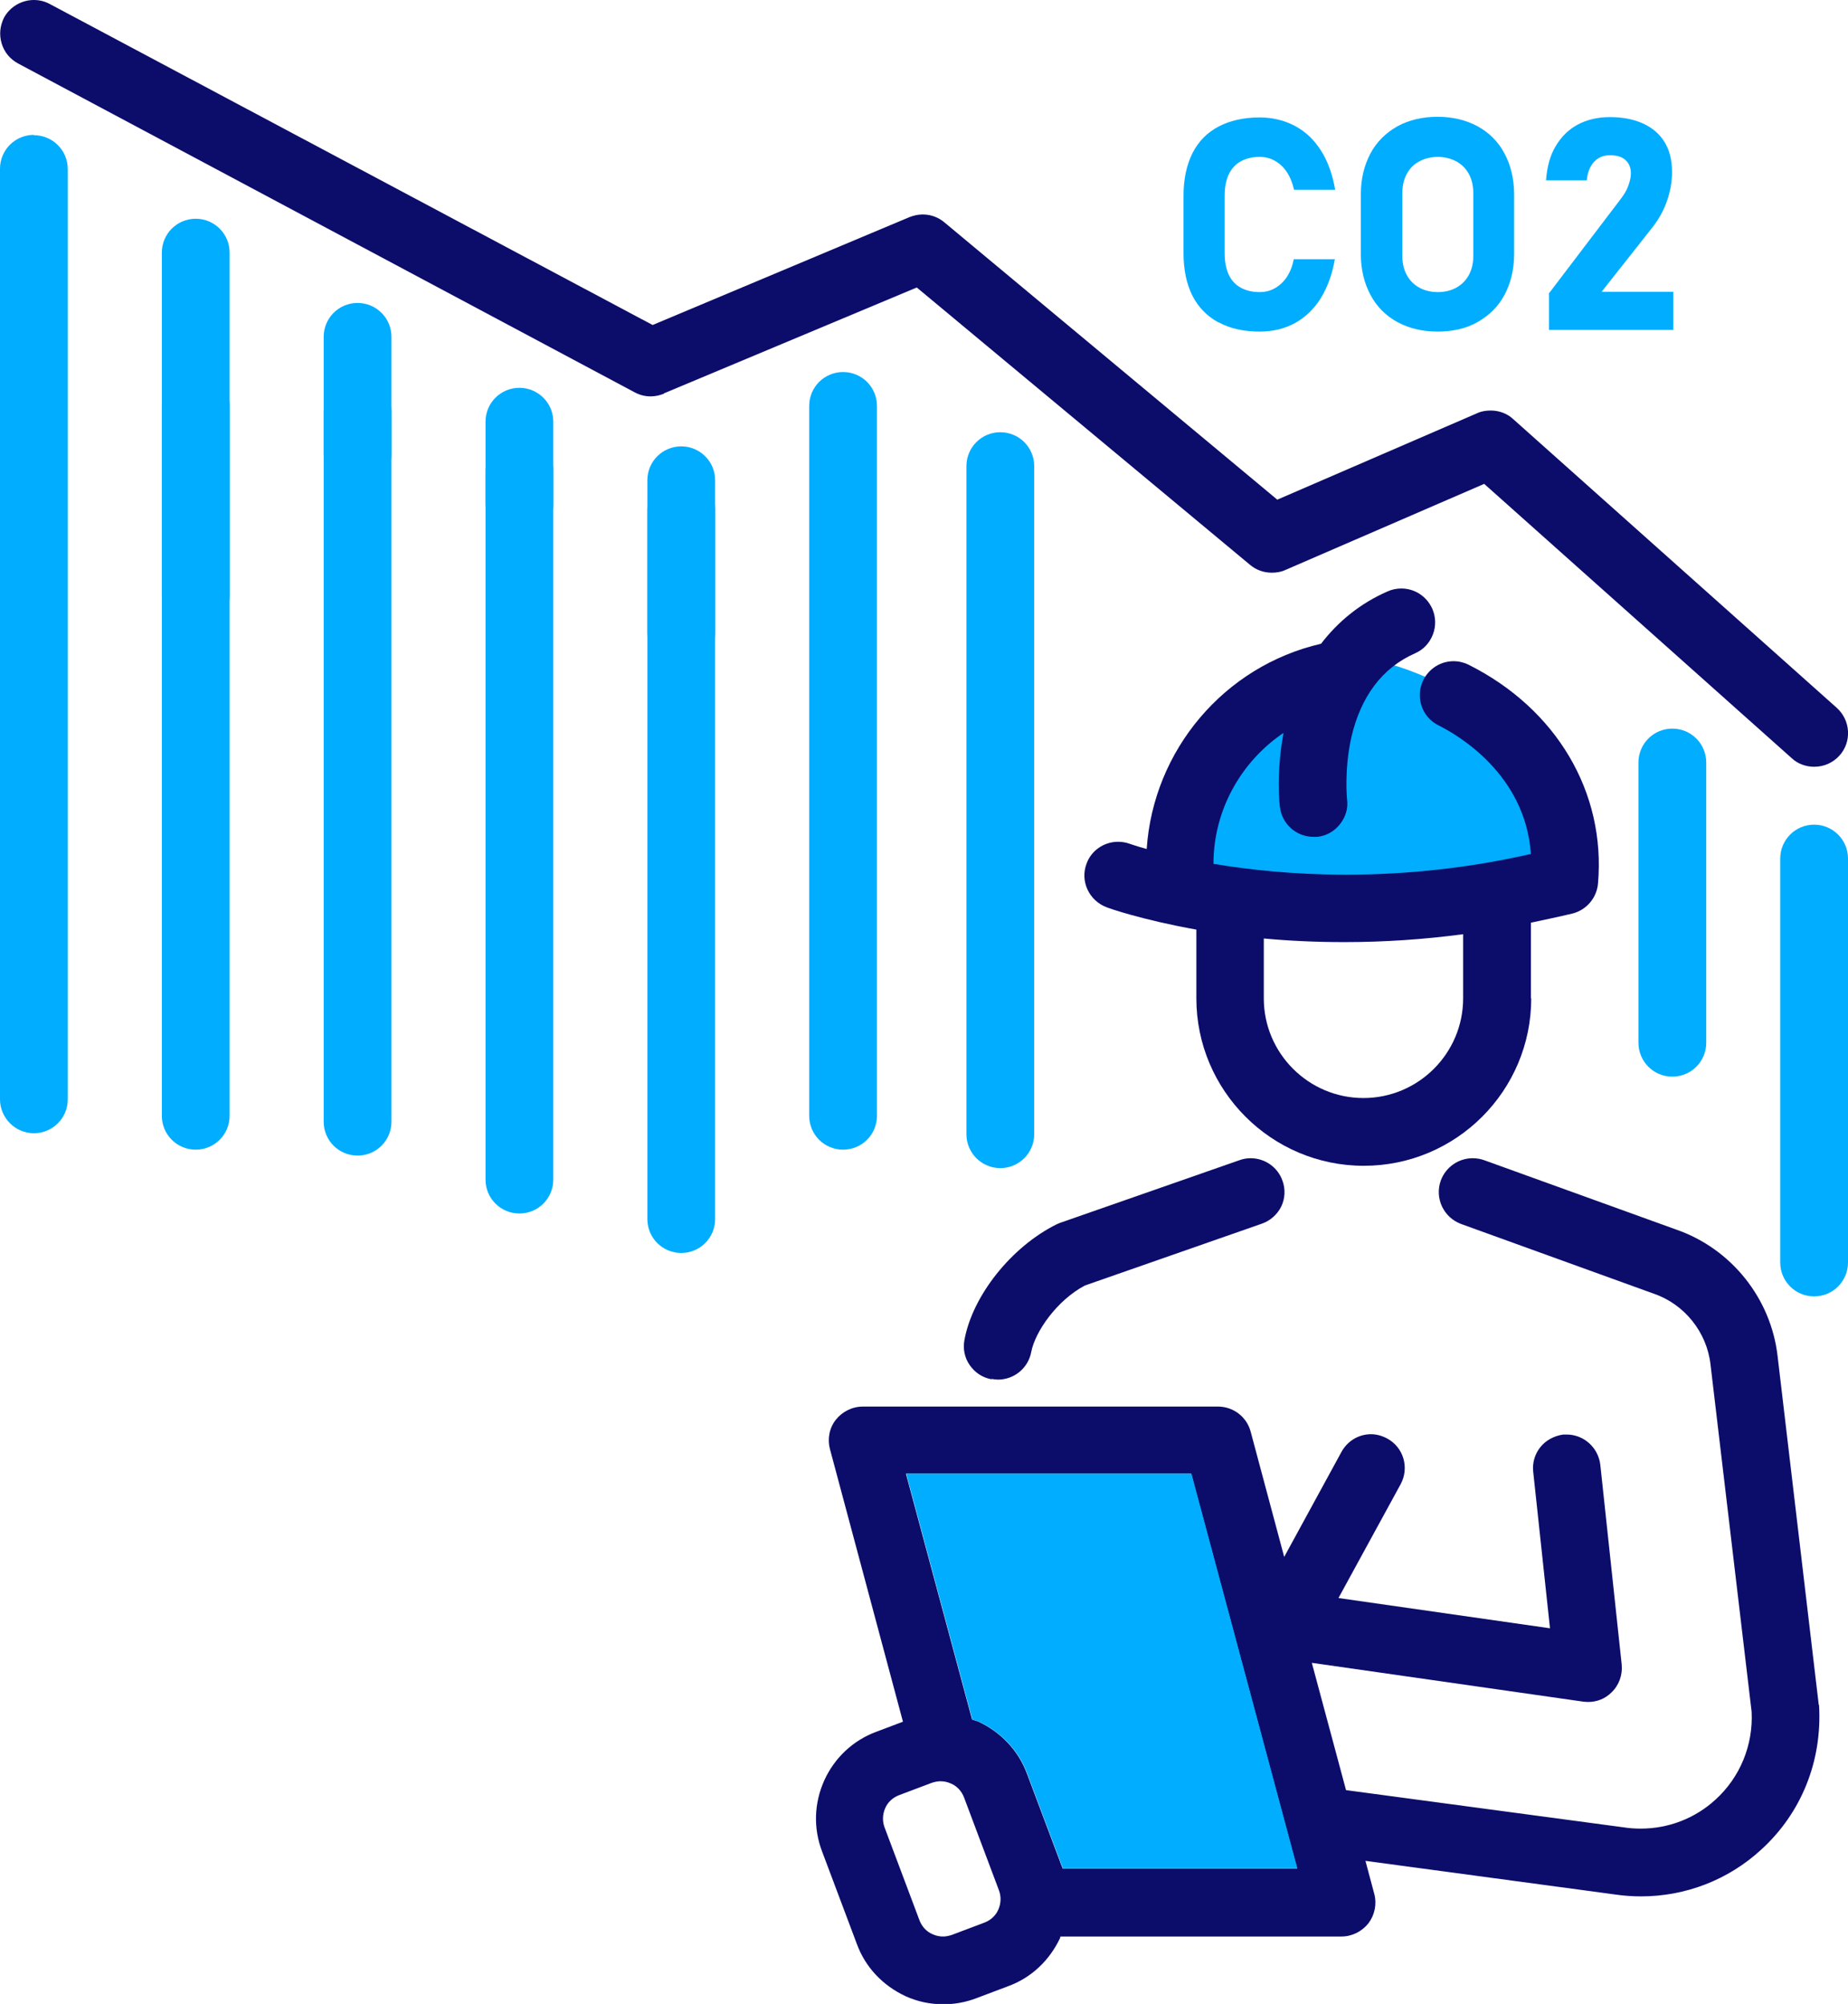
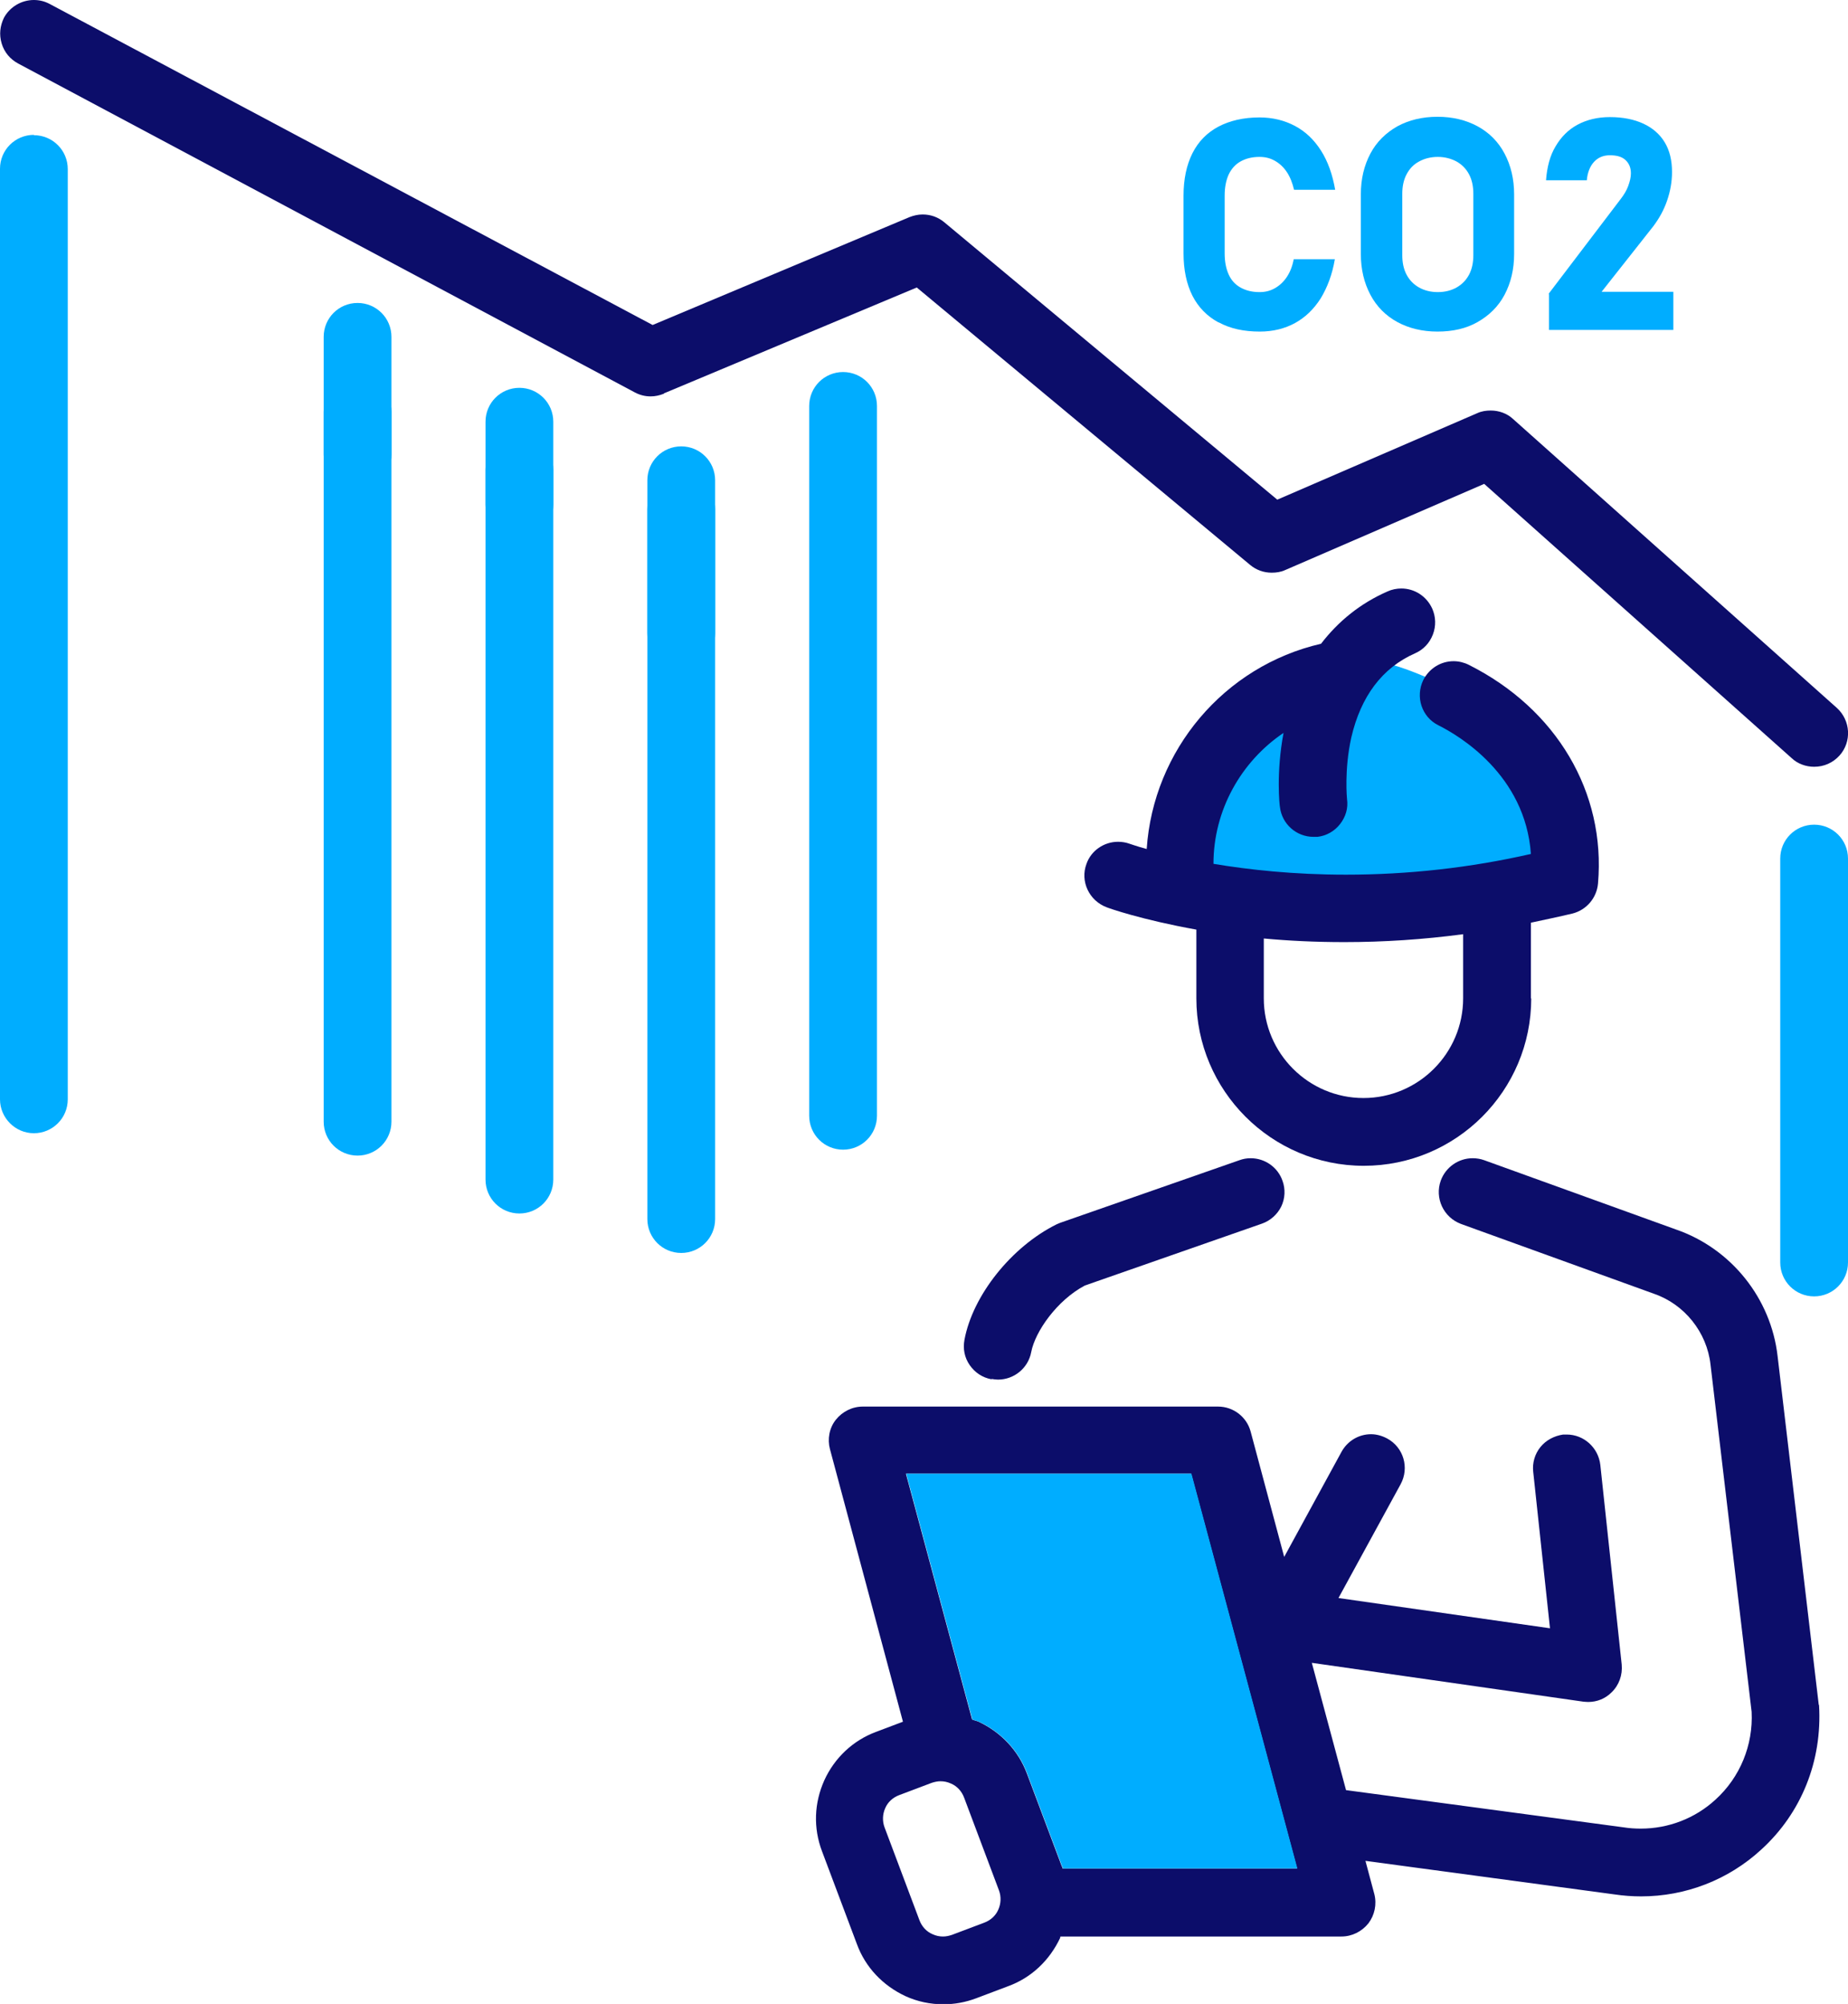
<svg xmlns="http://www.w3.org/2000/svg" id="_レイヤー_1" data-name="レイヤー 1" viewBox="0 0 56.18 60.92">
  <defs>
    <style>
      .cls-1 {
        fill: #00adff;
      }

      .cls-2 {
        fill: #0c0d6a;
      }
    </style>
  </defs>
  <path class="cls-2" d="m30.15,41.92c.06.01.13.02.19.02.49,0,.92-.35,1.01-.84.12-.62.78-1.57,1.63-2.02l5.38-1.88c.26-.09.47-.28.59-.52.12-.25.13-.53.04-.78-.14-.41-.53-.69-.97-.69-.12,0-.23.02-.34.06l-5.44,1.9s-.08.03-.12.05c-1.37.68-2.55,2.16-2.8,3.51-.05.27,0,.54.16.77.16.23.39.38.66.43Z" />
  <path class="cls-2" d="m55.29,51.82l-1.25-10.59c-.2-1.76-1.41-3.27-3.08-3.85l-5.84-2.11c-.11-.04-.23-.06-.35-.06-.43,0-.82.27-.97.68-.19.53.08,1.12.62,1.32l5.86,2.12c.93.32,1.61,1.17,1.72,2.15l1.25,10.56c.05,1.01-.35,1.99-1.1,2.67-.62.57-1.43.88-2.27.88-.17,0-.34-.01-.53-.04l-8.43-1.13-1.04-3.87,8.25,1.18s.1.01.15.01c.27,0,.52-.1.71-.29.23-.22.34-.53.31-.85l-.65-6.07c-.06-.52-.5-.92-1.02-.92h-.11c-.27.04-.52.17-.69.38-.17.21-.25.48-.22.75l.51,4.76-6.43-.92,1.89-3.46c.27-.5.09-1.12-.41-1.39-.15-.08-.32-.13-.49-.13-.38,0-.72.21-.9.54l-1.74,3.19-1.02-3.81c-.12-.45-.53-.76-.99-.76h-10.8c-.32,0-.62.15-.82.4s-.26.59-.18.89l2.22,8.29-.82.31c-.7.26-1.26.79-1.57,1.47-.31.69-.34,1.45-.07,2.16l1.06,2.82c.26.71.79,1.26,1.47,1.58.37.17.76.25,1.16.25.34,0,.67-.06.99-.18l.98-.37c.71-.26,1.26-.79,1.58-1.47,0-.01,0-.03.01-.04h8.54c.32,0,.62-.15.82-.4.19-.25.26-.58.18-.89l-.27-1.01,7.57,1.02c.27.04.54.06.81.06,1.35,0,2.65-.5,3.65-1.42,1.22-1.11,1.86-2.69,1.76-4.39Zm-27.34,6.55l-1.06-2.82c-.07-.19-.06-.4.02-.58.08-.19.24-.33.43-.4l.98-.37c.09-.03.18-.05.27-.05.11,0,.21.02.32.07.19.08.33.24.4.43l1.06,2.82c.07.19.06.4-.02.58-.08.19-.24.33-.43.4l-.98.37c-.09.03-.18.05-.27.05-.11,0-.21-.02-.32-.07-.19-.08-.33-.24-.4-.43Zm8.26-13.57l3.22,12h-7.13s0-.04-.02-.06l-1.06-2.82c-.26-.7-.79-1.26-1.47-1.58-.07-.03-.14-.04-.2-.07l-2.01-7.47h8.67Z" />
  <path class="cls-2" d="m20.18,11.97c-.13.05-.26.08-.4.08-.17,0-.33-.04-.48-.12L.55,1.93c-.24-.13-.42-.34-.5-.61S0,.79.12.54C.3.21.65,0,1.03,0c.17,0,.33.04.48.12l18.33,9.76,7.81-3.28c.13-.05.26-.08.4-.08.24,0,.47.08.66.24l10.12,8.43,6.08-2.63c.13-.06.27-.08.41-.08.25,0,.5.09.68.26l9.84,8.78c.42.38.46,1.03.08,1.45-.2.22-.47.34-.77.34-.25,0-.5-.09-.68-.26l-9.35-8.34-6.05,2.62c-.13.06-.27.08-.41.08-.24,0-.47-.08-.66-.24l-10.13-8.43-7.69,3.22Z" />
  <path class="cls-1" d="m55.15,25.07c.57,0,1.03.46,1.03,1.03v12.28c0,.57-.46,1.03-1.03,1.03s-1.03-.46-1.03-1.03v-12.28c0-.57.46-1.03,1.03-1.03Z" />
-   <path class="cls-1" d="m50.84,22.15c.57,0,1.03.46,1.03,1.03v8.52c0,.57-.46,1.03-1.03,1.03s-1.03-.46-1.03-1.03v-8.52c0-.57.46-1.03,1.03-1.03Z" />
-   <path class="cls-1" d="m29.38,34.49V14.17c0-.57.46-1.03,1.03-1.03s1.03.46,1.03,1.03v20.31c0,.57-.46,1.03-1.03,1.03s-1.03-.46-1.03-1.03Z" />
  <path class="cls-1" d="m24.6,12.34c0-.57.46-1.03,1.03-1.03s1.03.46,1.03,1.03v21.58c0,.57-.46,1.03-1.03,1.03s-1.03-.46-1.03-1.03V12.34Z" />
  <path class="cls-1" d="m20.71,20.28c-.57,0-1.03-.46-1.03-1.03v-4.65c0-.57.46-1.03,1.03-1.03s1.03.46,1.03,1.03v4.65c0,.57-.46,1.03-1.03,1.03Z" />
  <path class="cls-1" d="m14.76,15.34v-2.52c0-.57.46-1.03,1.03-1.03s1.03.46,1.03,1.03v2.52c0,.57-.46,1.03-1.03,1.03s-1.03-.46-1.03-1.03Z" />
  <path class="cls-1" d="m9.84,13.82v-3.58c0-.57.46-1.03,1.03-1.03s1.03.46,1.03,1.03v3.58c0,.57-.46,1.03-1.03,1.03s-1.03-.46-1.03-1.03Z" />
-   <path class="cls-1" d="m4.92,18.09V7.68c0-.57.46-1.03,1.03-1.03s1.03.46,1.03,1.03v10.41c0,.57-.46,1.03-1.03,1.03s-1.03-.46-1.03-1.03Z" />
  <path class="cls-1" d="m1.03,4.11c.57,0,1.03.46,1.03,1.03v28.28c0,.57-.46,1.03-1.03,1.03S0,33.98,0,33.42V5.13c0-.57.46-1.03,1.03-1.03Z" />
-   <path class="cls-1" d="m4.92,12.34c0-.57.46-1.03,1.03-1.03s1.03.46,1.03,1.03v21.58c0,.57-.46,1.03-1.03,1.03s-1.03-.46-1.03-1.03V12.34Z" />
  <path class="cls-1" d="m9.84,12.52c0-.57.46-1.03,1.03-1.03s1.03.46,1.03,1.03v21.58c0,.57-.46,1.03-1.03,1.03s-1.03-.46-1.03-1.03V12.52Z" />
  <path class="cls-1" d="m14.76,14.28c0-.57.46-1.03,1.03-1.03s1.03.46,1.03,1.03v21.58c0,.57-.46,1.03-1.03,1.03s-1.03-.46-1.03-1.03V14.28Z" />
  <path class="cls-1" d="m19.68,15.48c0-.57.46-1.03,1.03-1.03s1.03.46,1.03,1.03v21.58c0,.57-.46,1.03-1.03,1.03s-1.03-.46-1.03-1.03V15.48Z" />
  <path class="cls-1" d="m36.22,44.8l3.22,12h-7.13s0-.04-.02-.06l-1.06-2.82c-.26-.7-.79-1.26-1.47-1.58-.07-.03-.14-.04-.2-.07l-2.01-7.47h8.67Z" />
  <g>
    <path class="cls-1" d="m37.04,9.8c-.35-.19-.61-.46-.79-.81-.18-.36-.27-.79-.27-1.29v-1.75c0-.5.09-.93.27-1.29.18-.36.45-.63.79-.81s.76-.28,1.25-.28c.4,0,.76.09,1.08.26s.58.42.79.75c.21.33.35.73.43,1.19h-1.25c-.05-.21-.12-.39-.22-.54-.1-.15-.22-.26-.36-.34-.14-.08-.29-.12-.47-.12-.23,0-.42.05-.58.14-.16.09-.28.23-.36.4-.08.18-.12.39-.12.64v1.75c0,.25.04.46.12.64.08.18.2.31.36.4.16.09.35.14.58.14.18,0,.33-.04.47-.12.14-.08.26-.19.36-.34.1-.15.17-.33.21-.54h1.25c-.08.47-.23.86-.43,1.19-.21.33-.47.58-.78.75-.31.17-.67.26-1.07.26-.49,0-.9-.09-1.25-.28Z" />
    <path class="cls-1" d="m42.48,9.79c-.35-.19-.63-.47-.82-.83-.19-.36-.29-.77-.29-1.24v-1.81c0-.47.1-.88.29-1.24.19-.36.47-.63.82-.83.35-.19.76-.29,1.22-.29s.87.1,1.22.29c.35.19.63.47.82.83.19.36.29.77.29,1.24v1.81c0,.47-.1.88-.29,1.24-.19.36-.47.63-.82.83-.35.2-.76.29-1.22.29s-.87-.1-1.22-.29Zm1.8-1.05c.16-.09.29-.22.38-.39.09-.17.13-.37.13-.59v-1.87c0-.22-.04-.42-.13-.59-.09-.17-.22-.3-.38-.39-.17-.09-.36-.14-.57-.14s-.41.05-.57.14c-.17.09-.29.22-.38.39-.09.17-.13.37-.13.59v1.87c0,.22.04.42.13.59.09.17.22.3.38.39.16.09.35.14.57.14s.41-.05.57-.14Z" />
    <path class="cls-1" d="m47.08,8.93l2.19-2.88c.1-.13.18-.26.23-.4.05-.14.08-.26.08-.38h0c0-.18-.06-.31-.17-.41s-.27-.14-.47-.14-.36.07-.48.2-.2.32-.22.56h0s-1.24,0-1.24,0h0c.03-.4.12-.75.29-1.03.17-.29.39-.51.67-.66.28-.15.61-.23.98-.23.4,0,.74.07,1.02.2.28.13.5.32.65.57.15.25.22.55.22.9h0c0,.29-.05.58-.15.87-.1.29-.24.54-.42.78l-1.57,1.99h2.18v1.16h-3.78v-1.09Z" />
  </g>
  <path class="cls-1" d="m40.78,20.28s-2.56.83-3.65,2.86-1.16,3.53-1.16,3.53c0,0,1.28.76,5.48.77s6.05-1.16,6.05-1.16c0,0-.42-3.96-2.71-5.04s-3.04-1.37-4-.95Z" />
  <path class="cls-2" d="m46.54,30.35v-2.3c.42-.09.85-.18,1.27-.28.42-.11.73-.47.77-.91.24-2.77-1.26-5.31-3.93-6.65-.14-.07-.3-.11-.46-.11-.39,0-.74.22-.92.57-.25.51-.05,1.13.46,1.38.62.31,2.64,1.5,2.81,3.91-1.84.42-3.73.63-5.62.63-1.59,0-2.96-.15-4.03-.33,0-1.63.84-3.11,2.13-3.98-.23,1.22-.12,2.21-.11,2.25.06.52.5.91,1.02.91.04,0,.08,0,.12,0,.27-.03.52-.17.69-.39.17-.22.25-.48.21-.76,0,0-.09-.88.13-1.87.29-1.25.94-2.12,1.94-2.56.25-.11.44-.31.54-.57.1-.26.09-.54-.02-.79-.17-.37-.53-.61-.94-.61-.14,0-.29.03-.42.09-.82.36-1.49.9-2.02,1.59-2.95.68-5.1,3.24-5.3,6.24-.33-.09-.51-.16-.52-.16-.11-.04-.23-.06-.35-.06-.43,0-.82.27-.96.67-.2.53.08,1.12.61,1.32.07.03,1.06.38,2.73.68v2.09c0,2.8,2.28,5.09,5.09,5.09s5.09-2.28,5.09-5.09Zm-8.12-1.82c.75.07,1.57.11,2.45.11,1.2,0,2.41-.08,3.61-.24v1.95c0,1.67-1.36,3.03-3.03,3.03s-3.03-1.36-3.03-3.03v-1.82Z" />
</svg>